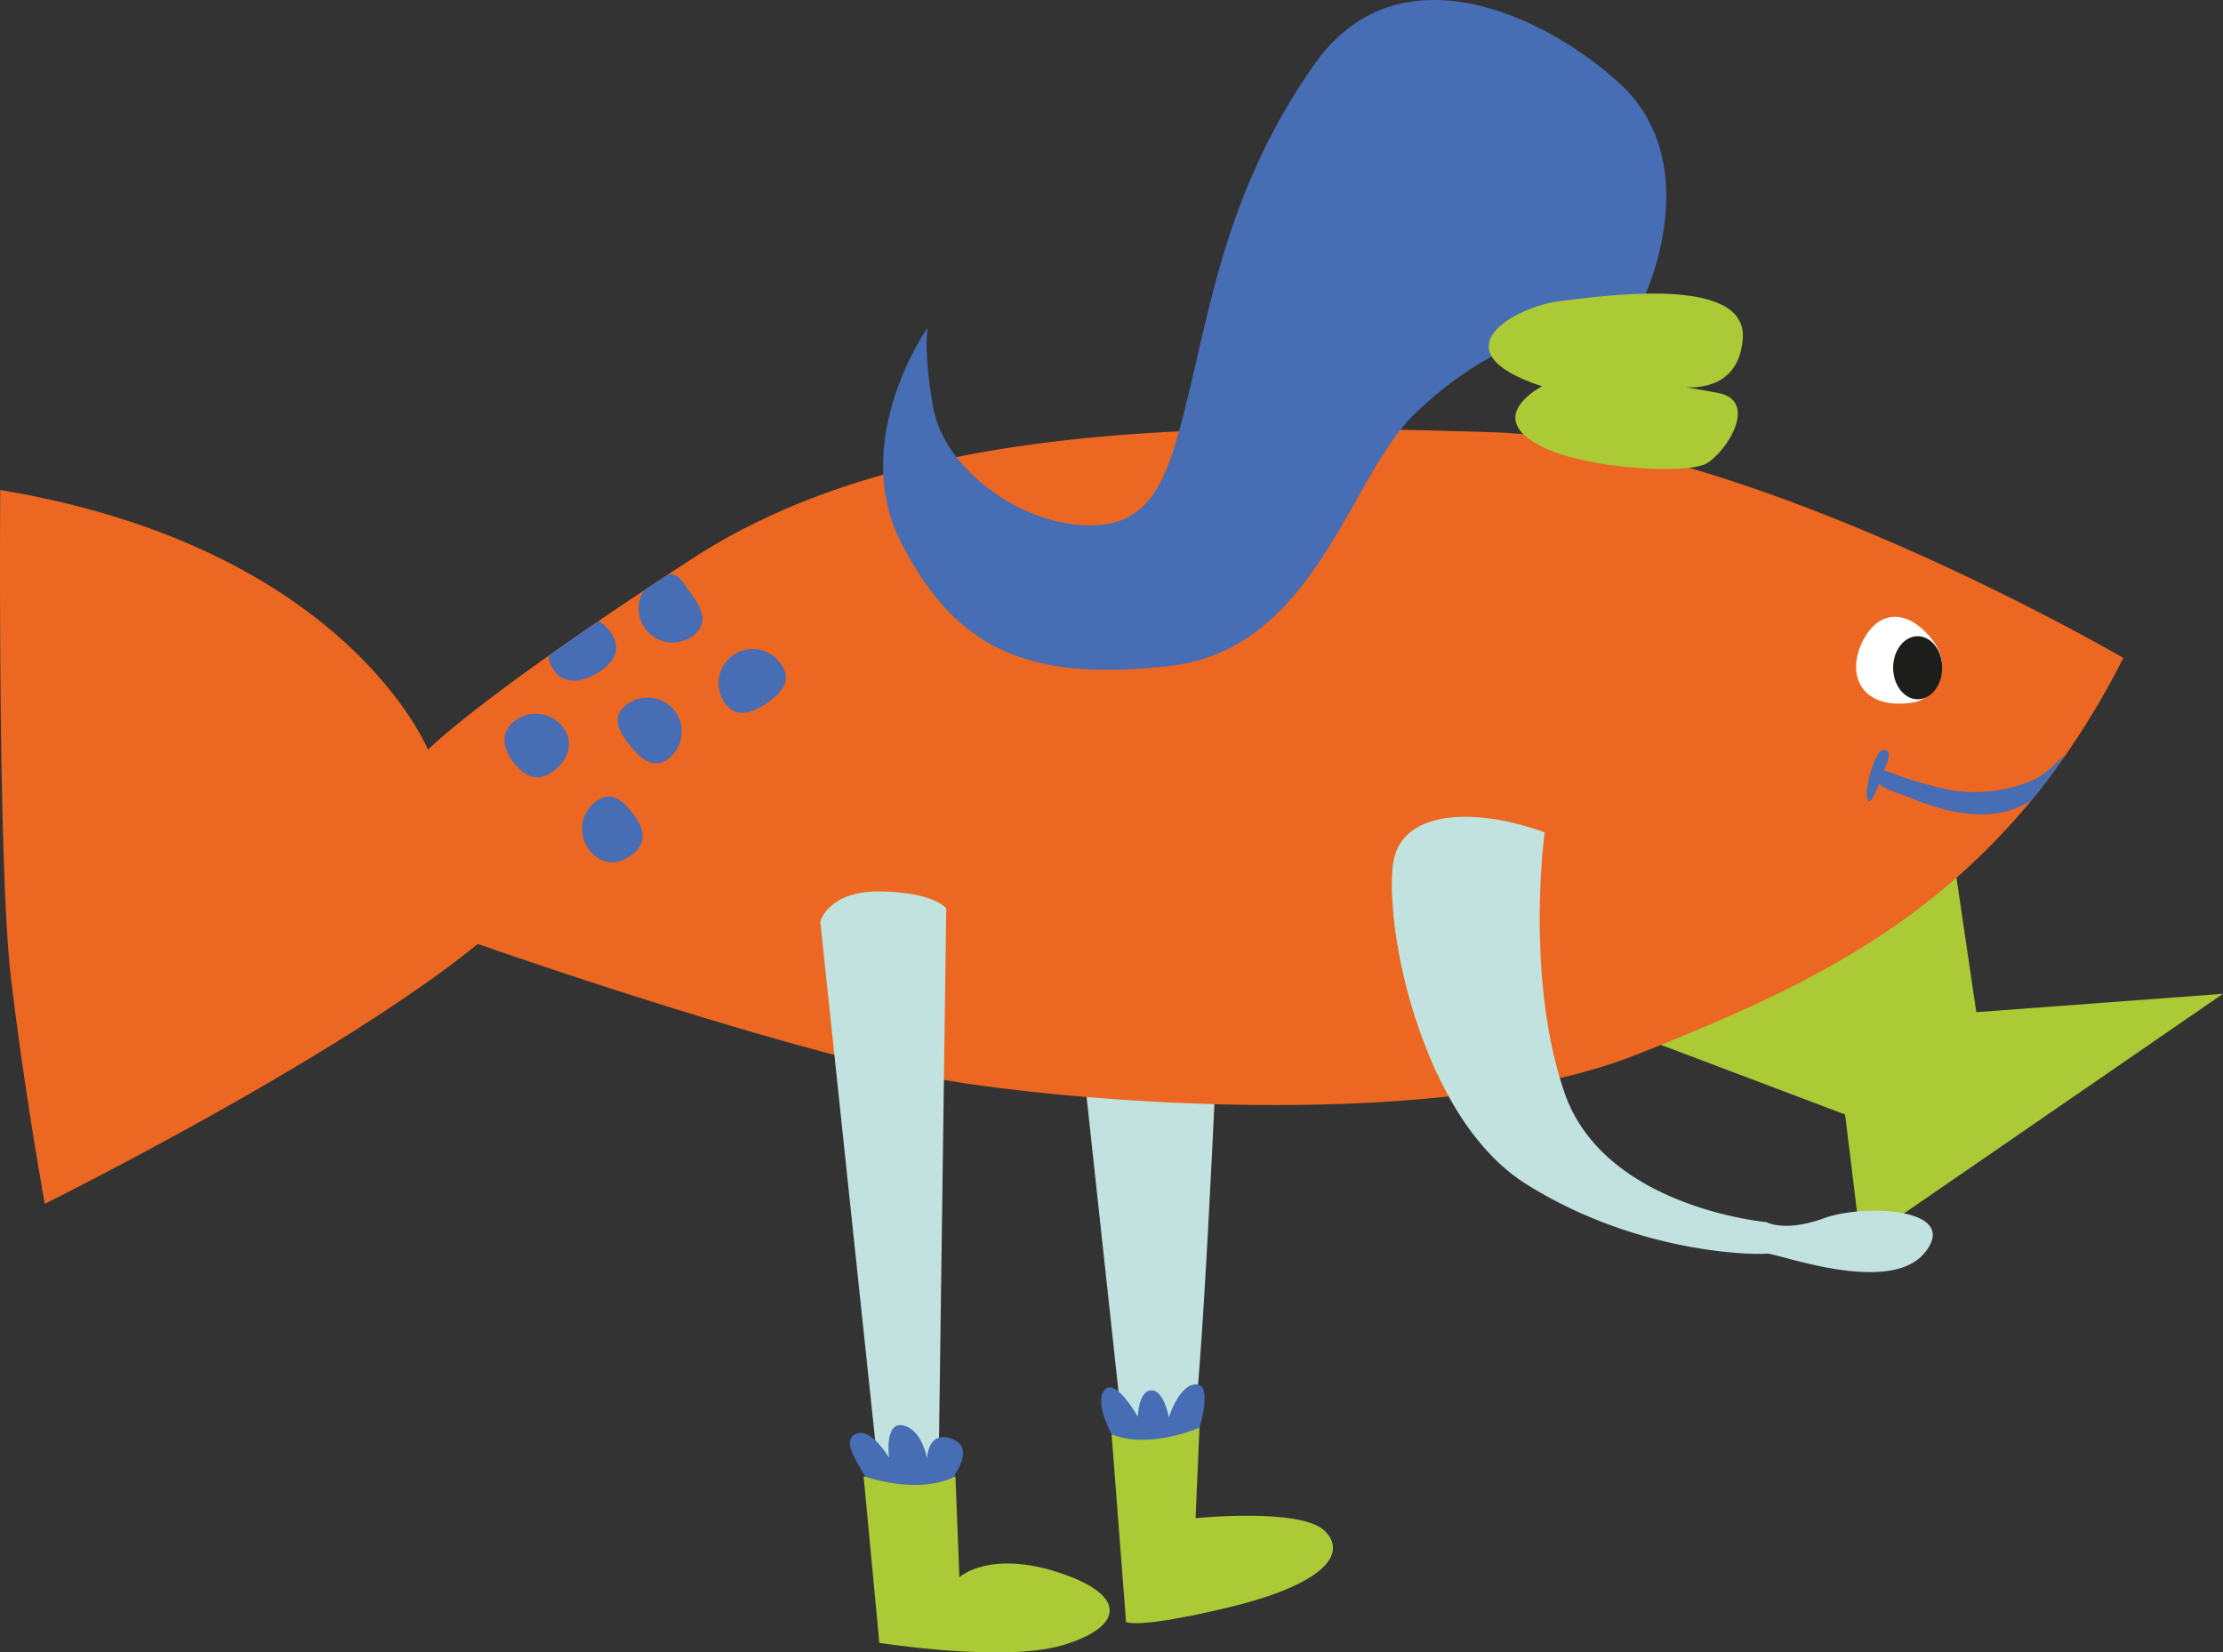
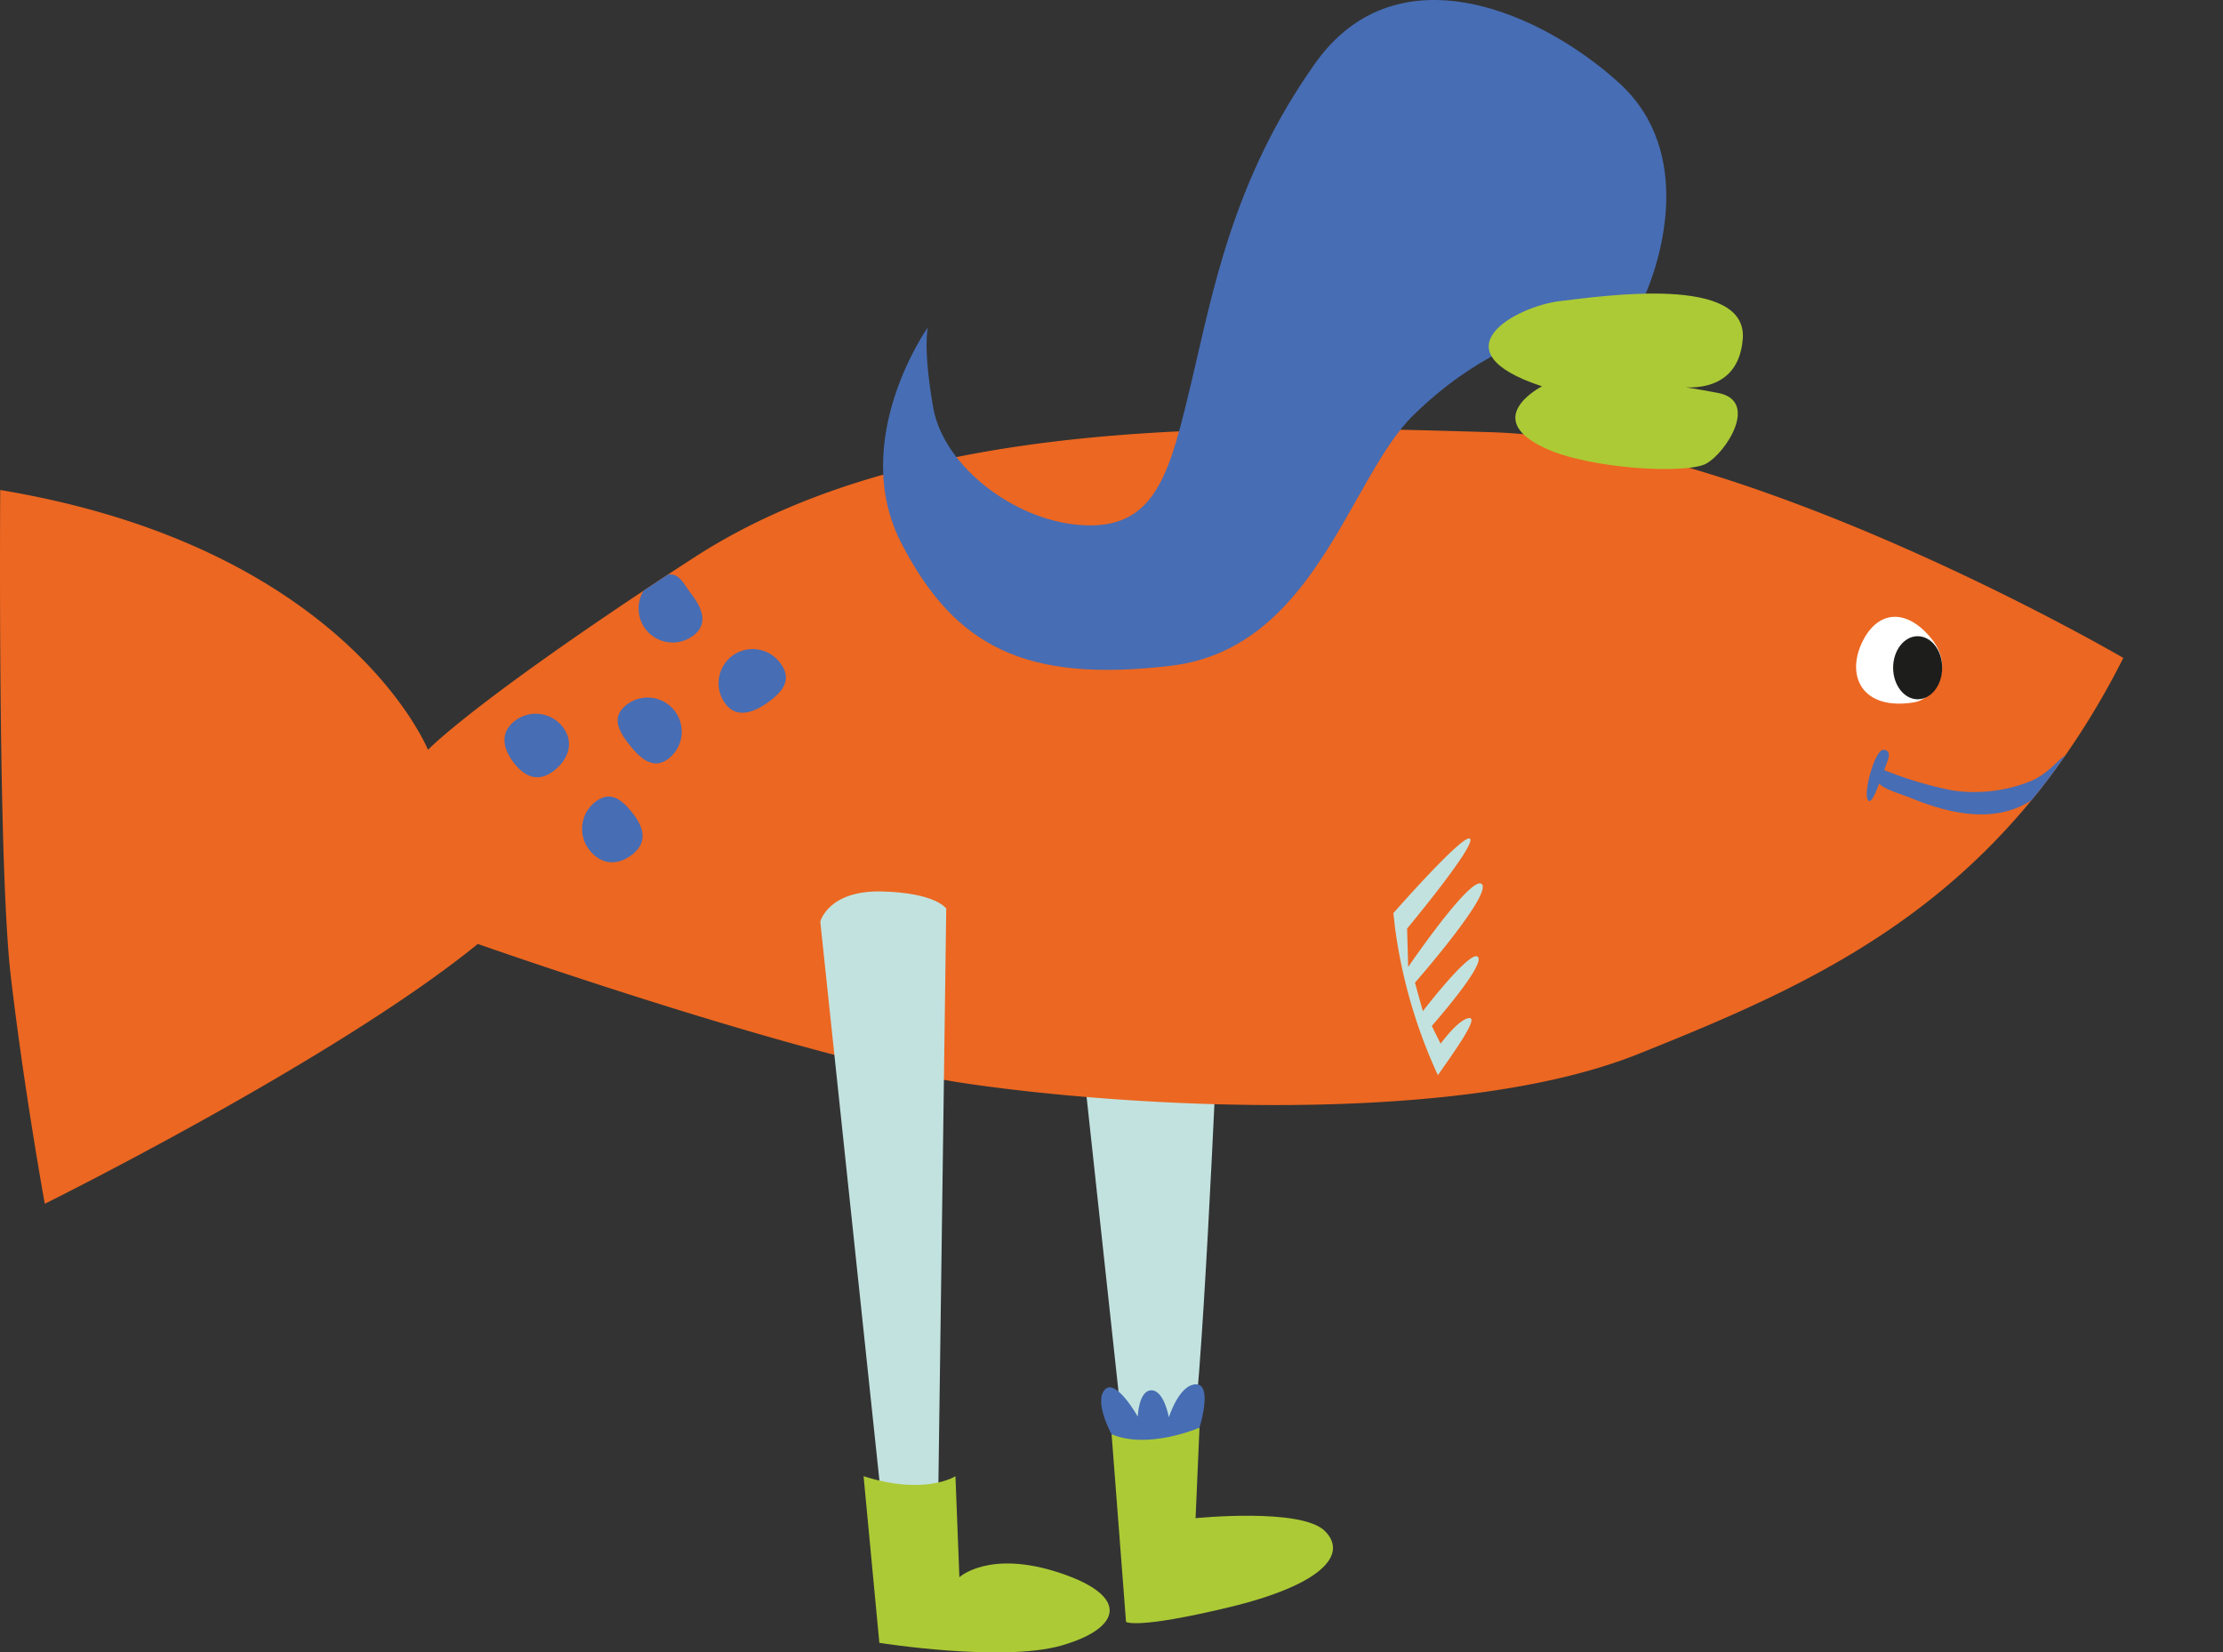
<svg xmlns="http://www.w3.org/2000/svg" id="poisson_-_puericultrice" data-name="poisson - puericultrice" width="570.168" height="423.857" viewBox="0 0 570.168 423.857">
  <rect x="0" y="0" width="570.168" height="423.857" fill="#333333" stroke="none" />
  <defs>
    <clipPath id="clip-path">
      <rect id="Rectangle_9" data-name="Rectangle 9" width="570.169" height="423.857" fill="none" />
    </clipPath>
  </defs>
  <g id="Groupe_12" data-name="Groupe 12" clip-path="url(#clip-path)">
    <path id="Tracé_76" data-name="Tracé 76" d="M83.306,81.641,94.41,184.18s14.473,6.395,17.166,2.019,7.067-106.911,7.067-106.911" transform="translate(193.727 184.381)" fill="#c2e2df" />
-     <path id="Tracé_77" data-name="Tracé 77" d="M208.5,65.725l6.059,41.06,63.274-4.712-92.891,63.946-4.04-32.982-55.193-20.867Z" transform="translate(292.336 152.843)" fill="#acca35" />
    <path id="Tracé_78" data-name="Tracé 78" d="M544.6,91.885a203.77,203.77,0,0,1-15.068,25.284c-2.724,3.941-5.534,7.639-8.437,11.157-28.922,35.217-64.564,50.624-101.035,65.206-47.109,18.832-132.584,13.448-172.969,7.4-40.411-6.056-124.543-35.679-124.543-35.679C86.2,194.875,11.485,231.9,11.485,231.9s-5.377-29.623-8.739-58.575S.055,48.81.055,48.81c88.837,14.8,109.715,66.643,109.715,66.643s6.328-6.694,30.877-24.087q5.731-4.08,12.84-8.926c3.578-2.448,7.429-5.045,11.586-7.8,1.989-1.343,4.067-2.69,6.205-4.127,2.078-1.344,4.25-2.78,6.481-4.217,55.852-36.351,137.965-34.332,204.607-32.314S544.6,91.885,544.6,91.885" transform="translate(0.001 76.877)" fill="#ec6721" />
    <path id="Tracé_79" data-name="Tracé 79" d="M263.029,76.882c4.373-9.424,13.462-37.694-6.056-55.532s-56.879-35-78.083-5.048-26.248,58.9-31.635,81.445-8.749,37.359-26.591,37.023-37.016-14.808-39.71-30.292-1.347-20.528-1.347-20.528-20.528,28.945-6.731,55.532,31.975,35.673,68.991,31.3,45.772-48.127,62.263-64.282,31.3-19.856,31.3-19.856" transform="translate(158.384 0)" fill="#476db4" />
-     <path id="Tracé_80" data-name="Tracé 80" d="M244.124,174.7c-9.079,11.433-38.366,0-40.721.336s-32.646.336-61.6-17.821c-9.814-6.175-17.273-16.511-22.653-27.944a131.716,131.716,0,0,1-11-37.874c-1.1-8.47-1.038-15.317.03-18.679,3.7-11.769,21.858-11.769,38.366-5.717,0,0-5.075,37.019,5.045,66.643,10.086,29.623,51.814,33.321,51.814,33.321s4.709,2.69,14.828-1.008c10.086-3.7,34.971-2.69,25.892,8.743" transform="translate(249.641 146.514)" fill="#c2e2df" />
    <path id="Tracé_81" data-name="Tracé 81" d="M95.576,73.144,93.558,221.119,78.746,222.8,63.266,76.51s2.022-8.078,15.819-7.742,16.491,4.376,16.491,4.376" transform="translate(147.124 159.896)" fill="#c2e2df" />
    <path id="Tracé_82" data-name="Tracé 82" d="M129.16,62.255c11.6,5.444,36.348,6.731,41.392,4.037s13.8-16.155,3.03-18.17S160.8,46.1,160.8,46.1s17.838,4.712,19.181-11.779S144.64,23.214,133.2,24.56s-32.31,12.79-4.712,21.875c0,0-15.816,8.078.675,15.819" transform="translate(267.013 52.658)" fill="#acca35" />
    <path id="Tracé_83" data-name="Tracé 83" d="M117.33,112.771l2.265,4.556s4.556-6.328,7.336-6.574c2.63-.243-4.343,9.355-8.041,14.642a131.714,131.714,0,0,1-11-37.874c-.229-2.278-.422-3.678-.422-3.678s18.456-21.054,19.71-19.035S111,87.793,111,87.793l.273,9.847s16.385-24,18.922-21.217c2.507,2.78-17.179,25.25-17.179,25.25l2.019,7.306S127.419,92.838,129.192,95.1s-11.862,17.668-11.862,17.668" transform="translate(249.904 150.392)" fill="#c2e2df" />
    <path id="Tracé_84" data-name="Tracé 84" d="M193.218,58.286s-.03.063-.09.213c-2.724,3.944-5.534,7.642-8.437,11.16a18.945,18.945,0,0,1-2.418,1.407c-8.008,3.881-17.6,2.554-28.483-1.879-3.409-1.39-8.108-2.474-8.962-4.8-.825-2.291,1.646-2.557,1.646-2.557a96.468,96.468,0,0,0,17.914,5.381,38.712,38.712,0,0,0,20.192-2.444c4.3-1.872,6.764-5.284,8.636-6.481" transform="translate(336.406 135.544)" fill="#476db4" />
    <path id="Tracé_85" data-name="Tracé 85" d="M148.321,57.836c-2.068-.279-5,9.927-4.213,12.454s2.5-2.192,3.821-5.893,2.9-6.225.392-6.561" transform="translate(334.816 134.484)" fill="#476db4" />
    <path id="Tracé_86" data-name="Tracé 86" d="M158.046,69.512c4.879-.8,10.761-8.45,4.446-16.315s-13.92-7.476-17.908,1.174.333,17.3,13.462,15.141" transform="translate(332.906 110.64)" fill="#fff" />
    <path id="Tracé_87" data-name="Tracé 87" d="M158.6,57.161c0,4.466-2.817,8.088-6.292,8.088s-6.292-3.621-6.292-8.088,2.817-8.088,6.292-8.088,6.292,3.621,6.292,8.088" transform="translate(339.549 114.119)" fill="#1d1d1b" />
-     <path id="Tracé_88" data-name="Tracé 88" d="M56.341,60.209c-3.821,2.97-9.4,4.509-12.334.688a8.375,8.375,0,0,1-1.713-4.067q5.731-4.08,12.84-8.922a8.428,8.428,0,0,1,2.72,2.291c2.966,3.851,2.308,7.043-1.513,10.01" transform="translate(98.354 111.41)" fill="#476db4" />
    <path id="Tracé_89" data-name="Tracé 89" d="M53.862,58.461c2.953,3.828,1.556,8.267-2.275,11.22s-7.313,1.806-10.266-2.022-3.565-7.832.263-10.785a8.754,8.754,0,0,1,12.278,1.586" transform="translate(90.484 128.023)" fill="#476db4" />
    <path id="Tracé_90" data-name="Tracé 90" d="M62.255,57.212a8.754,8.754,0,0,1-1.586,12.278c-3.828,2.953-7.236.023-10.189-3.8s-4.333-7.107-.5-10.06a8.754,8.754,0,0,1,12.278,1.586" transform="translate(110.777 125.118)" fill="#476db4" />
    <path id="Tracé_91" data-name="Tracé 91" d="M58.036,65.929c2.953,3.828,3.492,7.482-.339,10.432S49.666,78.9,46.716,75.074A8.756,8.756,0,0,1,48.3,62.8c3.831-2.956,6.781-.7,9.737,3.133" transform="translate(104.4 142.882)" fill="#476db4" />
    <path id="Tracé_92" data-name="Tracé 92" d="M56.711,44.383l.033-.03c3.026-.429,3.977,2.308,5.966,4.875,2.933,3.821,4.459,7.752.635,10.715A8.737,8.737,0,0,1,50.539,48.48Z" transform="translate(114.535 103.039)" fill="#476db4" />
    <path id="Tracé_93" data-name="Tracé 93" d="M71.121,53.492c2.953,3.828,1.4,6.787-2.428,9.737s-8.483,4.785-11.436.954A8.754,8.754,0,1,1,71.121,53.492" transform="translate(128.911 116.468)" fill="#476db4" />
-     <path id="Tracé_94" data-name="Tracé 94" d="M69.243,122.7c-2.4-4.3-5.8-9.029-1.982-10.585s8.35,6.179,8.35,6.179-1.274-9.328,3.608-8.29,6.159,8.55,6.159,8.55,0-7.256,6.152-5.181,1.111,8.919,1.111,8.919l-8.962,22.583Z" transform="translate(152.418 255.631)" fill="#476db4" />
    <path id="Tracé_95" data-name="Tracé 95" d="M87.607,119.582c-.632-1.107-4.483-8.7-1.649-11.523s8.357,7,8.357,7,.236-6.741,3.5-6.741,4.476,6.92,4.476,6.92,2.63-8.46,6.987-8.46.875,11.124.875,11.124l-8.949,9.893-12.411-4.46" transform="translate(197.501 248.307)" fill="#476db4" />
    <path id="Tracé_96" data-name="Tracé 96" d="M85.734,111.8c9.424,4.037,22.547-1.683,22.547-1.683l-1.008,23.222s27.119-2.76,33.175,3.3-.868,13.867-24.762,19.587-26.251,3.7-26.251,3.7Z" transform="translate(199.374 256.085)" fill="#acca35" />
    <path id="Tracé_97" data-name="Tracé 97" d="M66.606,113.865c15.819,5.048,23.561,0,23.561,0l1.008,25.912s7.655-7.15,25.829-1.091,15.567,14.22.422,18.593-46.78-.672-46.78-.672Z" transform="translate(154.892 264.792)" fill="#acca35" />
  </g>
</svg>